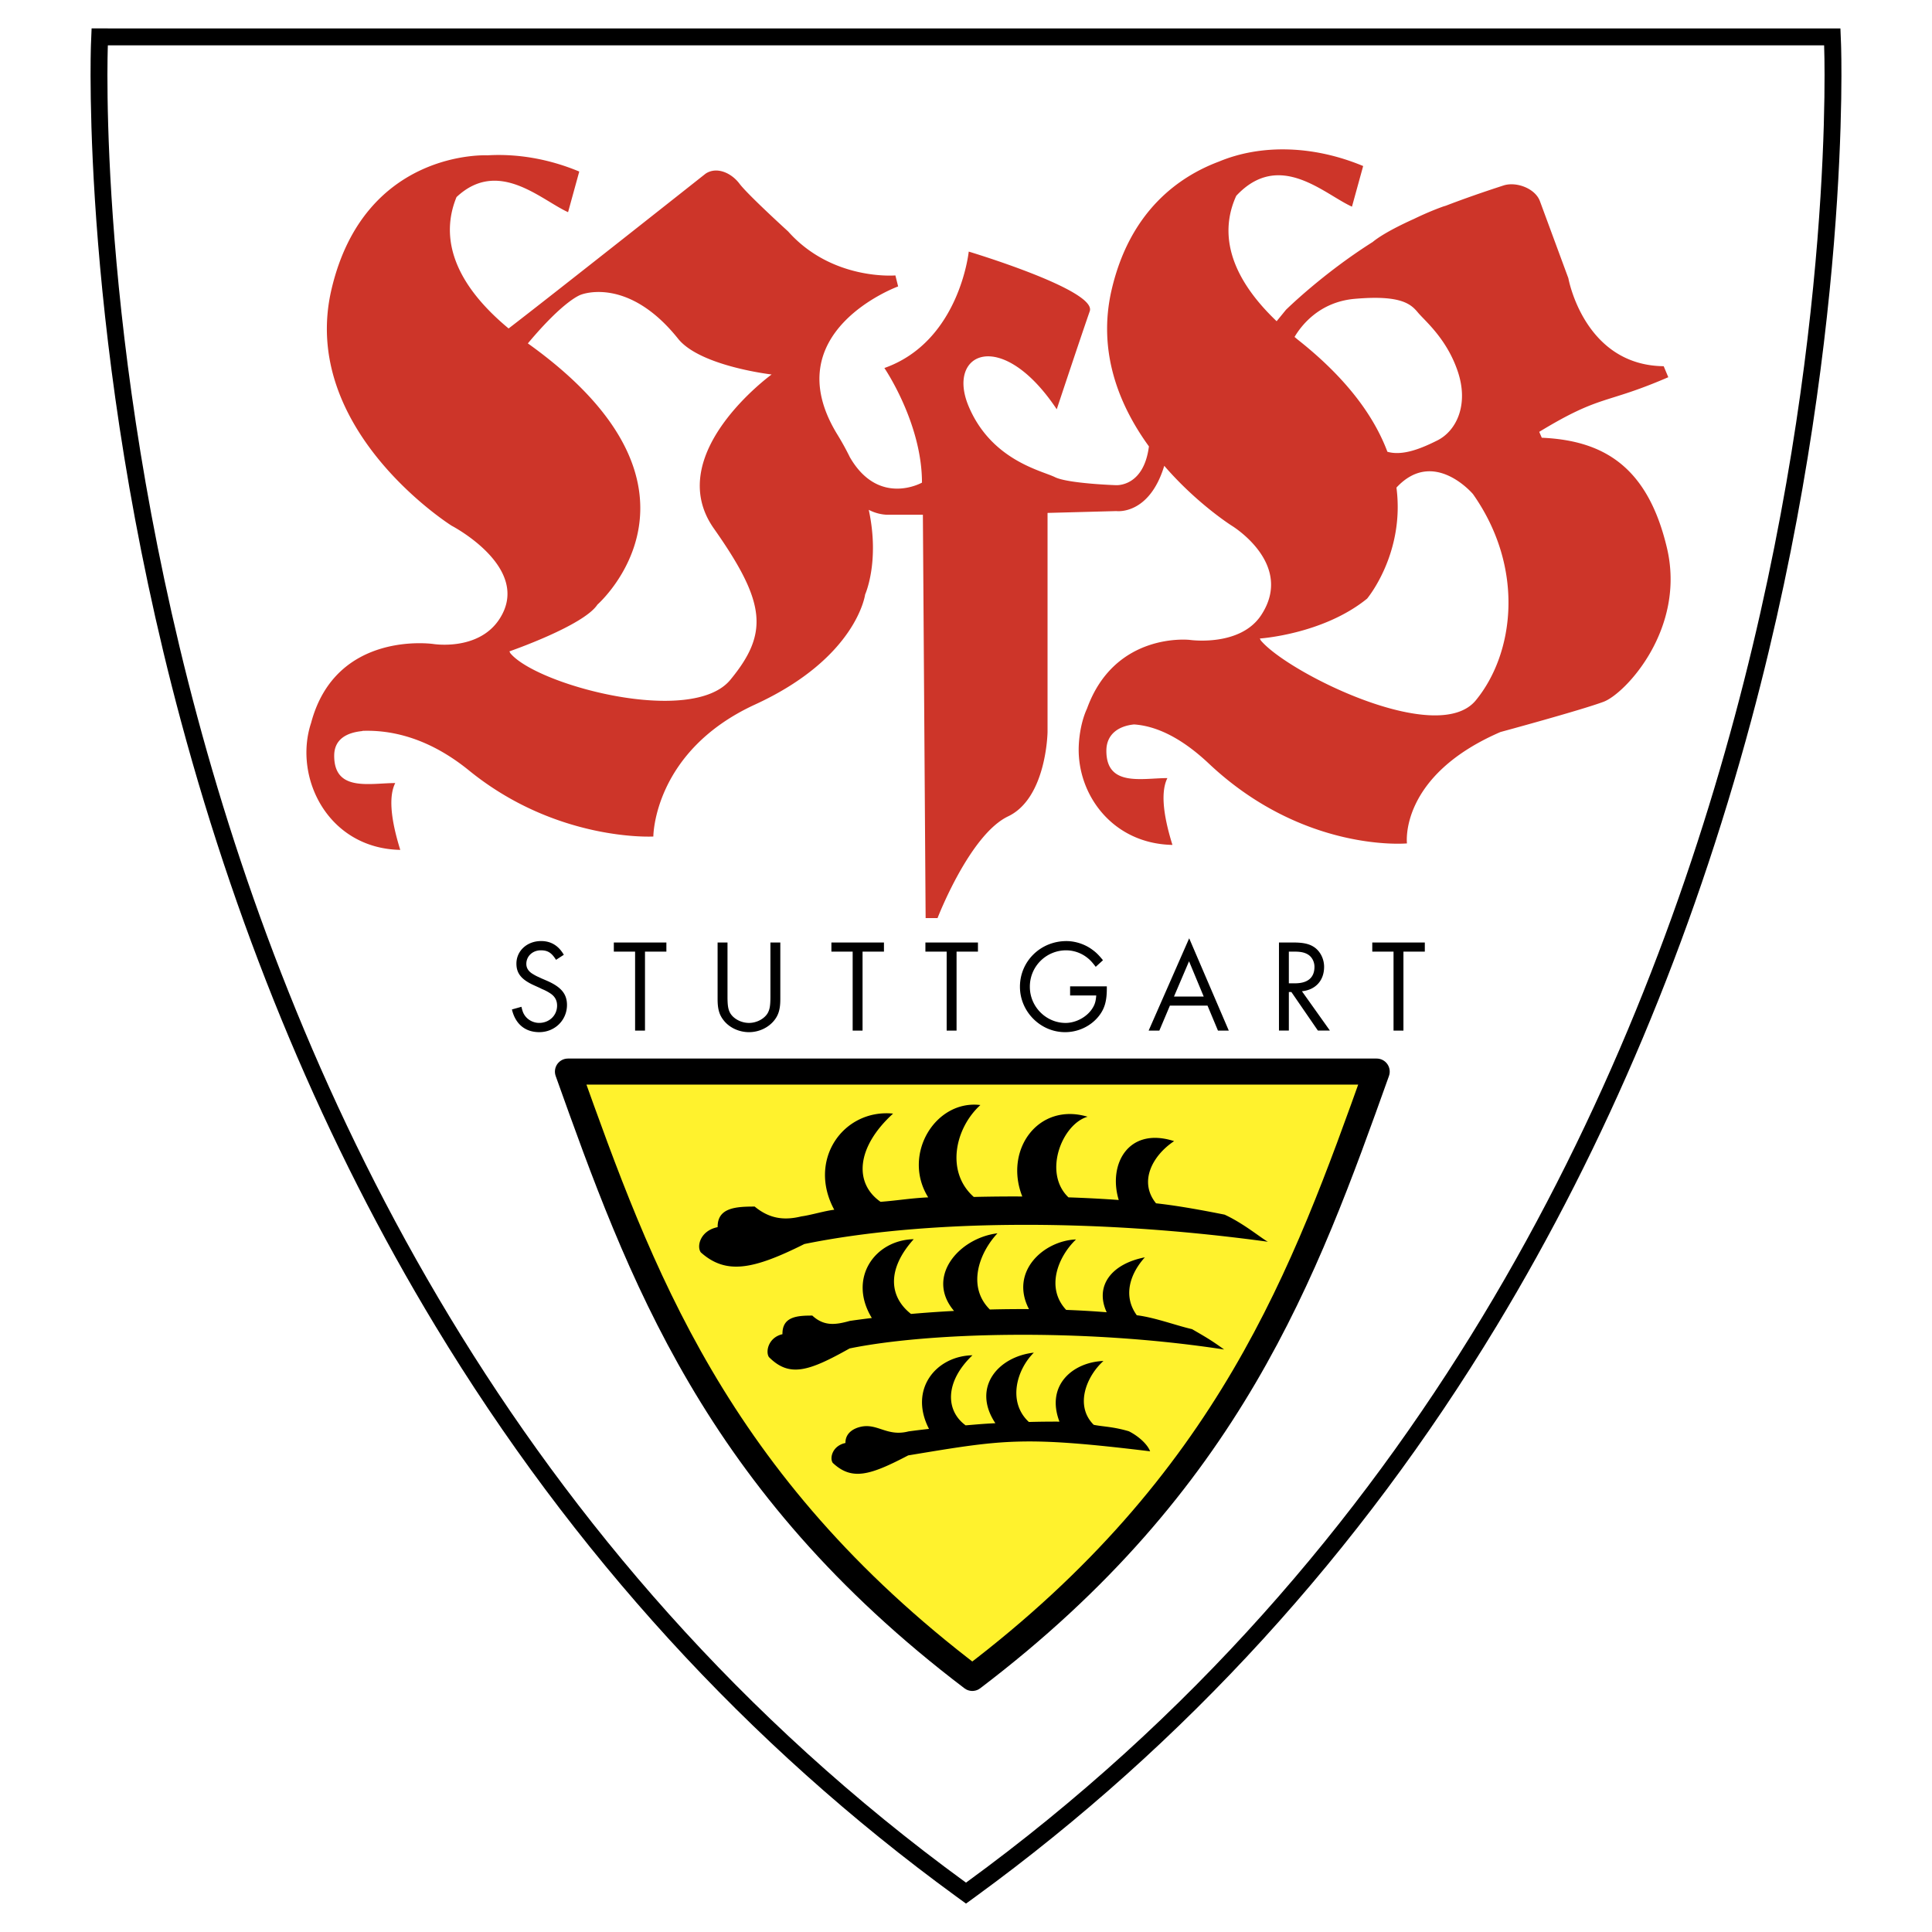
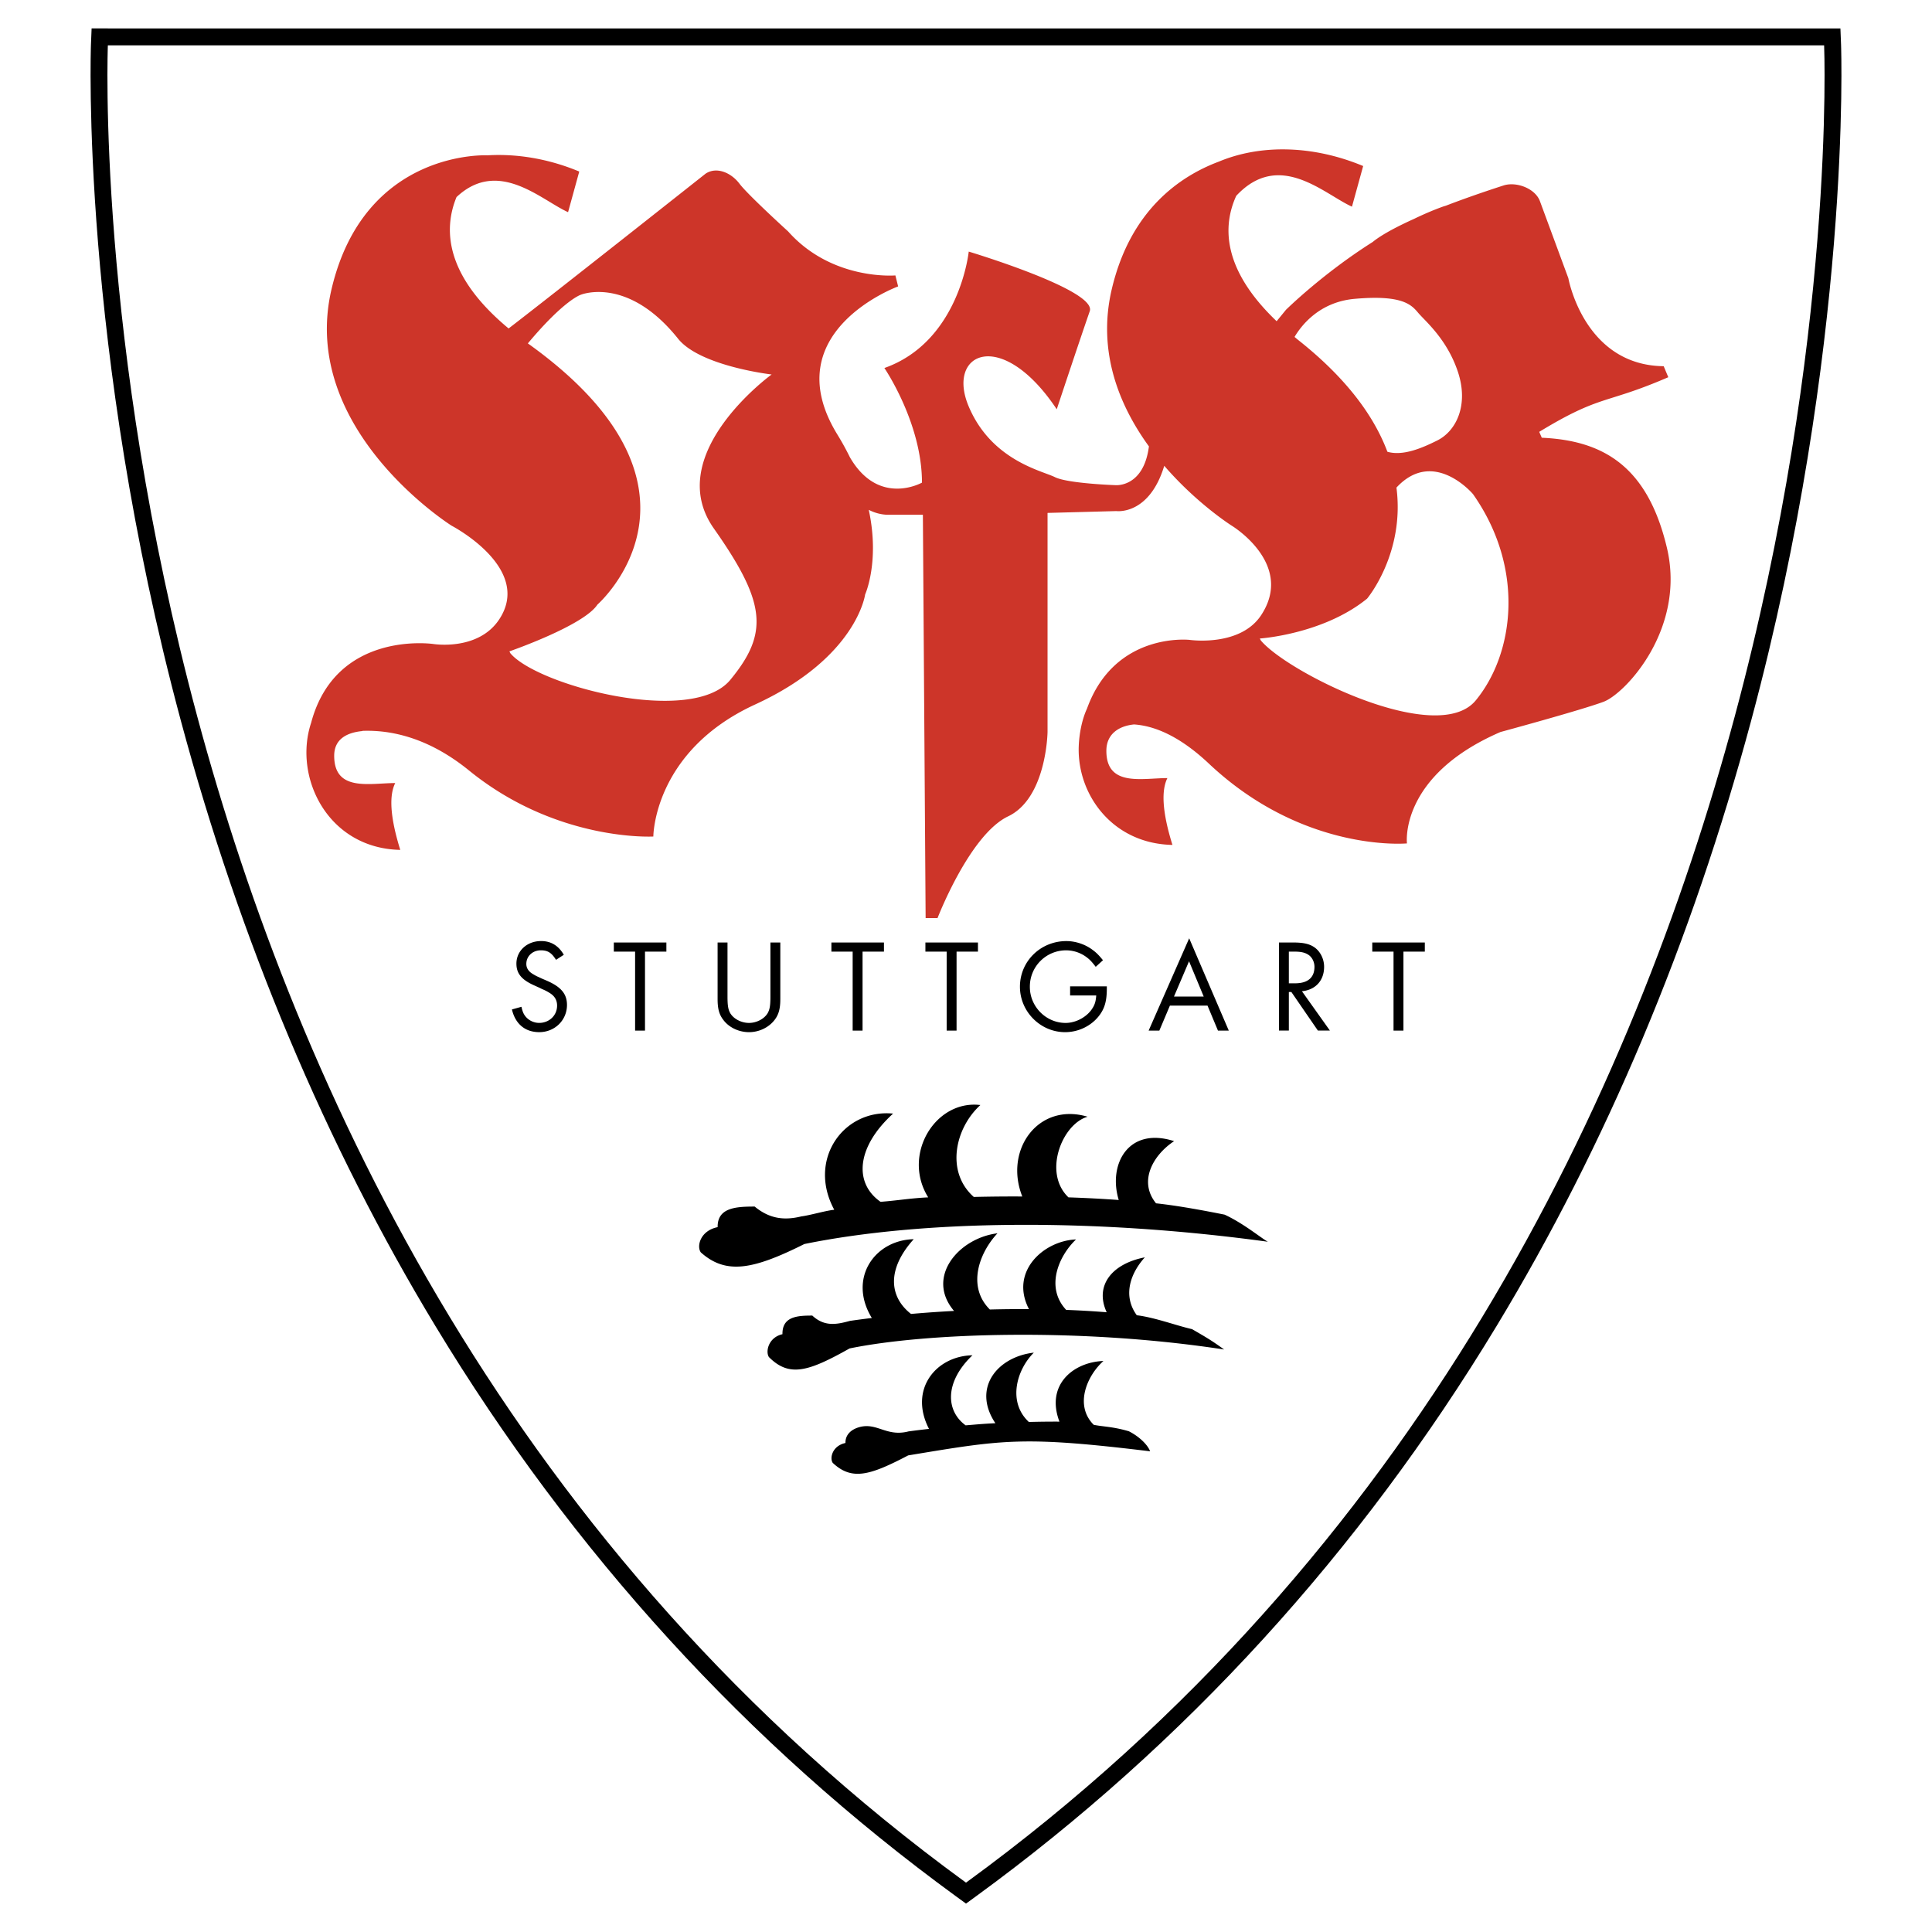
<svg xmlns="http://www.w3.org/2000/svg" width="2500" height="2500" viewBox="0 0 192.756 192.756">
  <g fill-rule="evenodd" clip-rule="evenodd">
-     <path fill="#fff" d="M0 0h192.756v192.756H0V0z" />
+     <path fill="#fff" d="M0 0h192.756H0V0z" />
    <path d="M10.761 2.834H9.14l-.066 1.621c-.012.296-1.084 30.053 8.974 67.464 5.91 21.981 14.449 42.29 25.381 60.36 13.678 22.613 31.158 41.762 51.954 56.918l.995.725.995-.725c20.795-15.156 38.275-34.305 51.953-56.918 10.932-18.07 19.471-38.379 25.381-60.36 10.059-37.411 8.986-67.167 8.975-67.463l-.064-1.621H10.761v-.001z" />
    <path d="M181.994 4.523s4.756 117.449-85.616 183.309C6.004 121.973 10.761 4.523 10.761 4.523h171.233z" fill="#fff" />
-     <path d="M137.352 106.912l-.002.004h.002c-7.148 19.996-14.643 40.975-40.344 60.49-25.7-19.516-33.194-40.494-40.343-60.49h.002l-.002-.004h80.687z" fill="#fff22d" stroke="#000" stroke-width="2.6" stroke-linejoin="round" stroke-miterlimit="2.613" />
    <path d="M90.645 142.811c.668-.09 1.349-.174 2.042-.25-2.04-3.939.691-7.271 4.336-7.346-2.772 2.645-2.693 5.525-.682 6.992 1.319-.107 1.614-.145 2.967-.213-2.365-3.545.242-6.633 3.838-7.041-1.738 1.732-2.629 4.941-.496 6.918a94.444 94.444 0 0 1 3.051-.035c-1.393-3.664 1.377-5.941 4.391-6.051-1.652 1.473-2.916 4.43-.971 6.369.941.193 1.926.176 3.508.645 1.035.525 1.875 1.342 2.119 1.998-12.777-1.551-14.672-1.156-24.137.408-3.823 2.002-5.617 2.535-7.526.748-.328-.471-.05-1.707 1.266-1.986-.015-.867.616-1.348 1.314-1.561 1.814-.551 2.746.981 4.98.405zm-5.846-11.026a92.77 92.77 0 0 1 2.183-.289c-2.411-3.949.28-7.777 4.18-7.861-2.736 3.037-2.422 5.773-.271 7.457a124.79 124.79 0 0 1 4.293-.301c-2.873-3.385.487-7.275 4.333-7.744-1.859 1.99-3.042 5.334-.76 7.602 1.305-.033 2.609-.047 3.902-.039-1.949-3.75 1.471-6.826 4.695-6.951-1.768 1.693-3.064 4.803-.982 7.029 1.379.051 2.73.131 4.041.236-1.219-2.646.498-4.838 3.807-5.479-1.424 1.578-2.242 3.799-.803 5.777 1.814.223 3.975 1.041 5.514 1.387 1.525.881 1.98 1.152 3.199 2.031-14.215-2.184-29.681-1.688-37.368-.105-4.088 2.297-6.007 2.912-8.05.857-.352-.539-.053-1.959 1.353-2.279-.028-1.77 1.49-1.857 2.978-1.857 1.209 1.121 2.401.902 3.756.529zm-4.845-10.426c.885-.111 2.362-.562 3.28-.662-2.706-4.992.917-10.076 5.87-9.594-3.679 3.354-3.919 6.943-1.25 8.803 1.75-.135 2.957-.359 4.753-.445-2.649-4.252.712-9.762 5.206-9.211-2.534 2.311-3.488 6.664-.658 9.17 1.621-.039 3.236-.055 4.84-.045-1.848-4.648 1.598-9.426 6.514-7.959-2.535.723-4.488 5.586-1.908 8.045 1.713.057 3.391.145 5.016.262-1.086-3.555.959-7.346 5.525-5.871-2.111 1.396-3.584 4.016-1.803 6.203 2.256.242 4.934.75 6.842 1.131 1.896.877 3.568 2.285 4.312 2.703-17.633-2.412-34.571-2.154-46.24.227-5.072 2.535-7.797 3.1-10.331.834-.436-.598-.064-2.166 1.679-2.518-.035-1.955 1.85-2.053 3.694-2.053 1.499 1.238 2.978 1.394 4.659.98zM55.475 95.762c-.448-.712-.831-.949-1.515-.949-.816 0-1.448.58-1.448 1.357 0 .381.184.697.553.947.21.133.434.264.685.369l.276.131.277.119.277.119c1.409.619 1.988 1.316 1.988 2.41 0 1.516-1.211 2.713-2.766 2.713-1.41 0-2.384-.814-2.727-2.264l.949-.266c.105.449.185.66.356.896.316.436.856.711 1.41.711 1.014 0 1.791-.75 1.791-1.725 0-.539-.237-.949-.725-1.252a4.668 4.668 0 0 0-.765-.395l-.263-.131-.264-.119-.263-.119c-1.265-.566-1.778-1.186-1.778-2.174 0-1.277 1.066-2.251 2.463-2.251.988 0 1.738.461 2.266 1.37l-.777.503zM64.351 102.822h-.987v-7.877h-2.122v-.909h5.243v.909h-2.134v7.877zM72.583 99.424c0 .908.065 1.303.289 1.686.343.553 1.094.947 1.858.947.75 0 1.501-.395 1.844-.947.224-.383.291-.777.291-1.686v-5.388h.987v5.65c0 .949-.158 1.541-.579 2.082-.58.75-1.541 1.211-2.542 1.211-1.014 0-1.99-.461-2.556-1.211-.421-.541-.58-1.121-.58-2.082v-5.65h.988v5.388zM86.057 102.822h-.987v-7.877h-2.121v-.909h5.243v.909h-2.135v7.877zM95.436 102.822h-.987v-7.877h-2.121v-.909h5.242v.909h-2.134v7.877zM110.428 98.408v.225c0 1.252-.225 2.029-.818 2.766-.791.988-2.041 1.58-3.346 1.58-2.463 0-4.504-2.053-4.504-4.531 0-2.541 2.055-4.556 4.635-4.556.924 0 1.898.329 2.635.895.342.251.594.5 1.014 1.014l-.723.659c-.344-.447-.541-.671-.83-.896a3.429 3.429 0 0 0-2.096-.75 3.614 3.614 0 0 0-3.646 3.648c0 1.977 1.619 3.596 3.568 3.596 1.055 0 2.174-.619 2.701-1.502.223-.354.316-.697.354-1.238h-2.607v-.908h3.663v-.002zM120.094 99.424h-2.965l1.502-3.518 1.463 3.518zm.381.908l1.041 2.49h1.08l-3.951-9.208-4.045 9.208h1.068l1.053-2.49h3.754zM128.588 98.105v-3.161h.58c.619 0 1.014.092 1.33.29.396.237.646.725.646 1.225 0 1.08-.672 1.646-1.938 1.646h-.618zm1.305.791c1.357-.133 2.213-1.066 2.213-2.438 0-.79-.383-1.541-.975-1.95-.5-.342-1.105-.474-2.107-.474h-1.422v8.787h.986v-3.848h.252l2.646 3.848h1.199l-2.792-3.925zM140.021 102.822h-.988v-7.877h-2.121v-.909h5.242v.909h-2.133v7.877z" />
    <path d="M166.307 54.649c-1.92-8.095-6.311-10.702-12.484-10.977l-.254-.586c6.225-3.784 6.502-2.694 12.877-5.451l-.459-1.098c-7.957-.091-9.512-8.781-9.512-8.781l-2.836-7.684c-.475-1.288-2.373-1.975-3.629-1.569-2.289.74-4.18 1.414-5.76 2.021-.107.036-.199.057-.307.096-.979.354-1.943.772-2.885 1.227-2.559 1.153-3.672 1.935-4.1 2.293-5.029 3.179-8.658 6.77-8.658 6.77l-.93 1.138c-5.447-5.194-5.398-9.518-4.029-12.512 4.312-4.615 8.76-.168 11.545 1.083l1.117-4.053c-5.002-2.086-10.225-2.183-14.396-.442-3.943 1.477-8.84 4.879-10.686 12.728-1.475 6.266.775 11.647 3.707 15.685-.531 4.128-3.332 3.868-3.332 3.868s-4.766-.161-6.047-.801c-1.281-.641-6.312-1.647-8.598-7.043-2.288-5.396 3.293-7.958 8.781.274 0 0 2.25-6.788 3.293-9.787.73-2.104-12.074-5.946-12.074-5.946s-.916 8.964-8.416 11.616c0 0 3.75 5.489 3.75 11.434 0 0-4.307 2.438-7.185-2.521a27.36 27.36 0 0 0-1.23-2.236c-6.36-10.296 6.037-14.818 6.037-14.818l-.274-1.098s-6.312.549-10.702-4.39c0 0-4.025-3.659-4.849-4.757s-2.286-1.737-3.384-1.006c0 0-15.519 12.276-19.654 15.445-6.434-5.339-6.483-9.983-5.197-13.109 4.181-3.917 8.434.294 11.13 1.506l1.116-4.053c-3.069-1.281-6.22-1.794-9.165-1.618 0 0-12.258-.64-15.551 13.354-3.293 13.995 11.983 23.6 11.983 23.6s8.116 4.217 4.756 9.331c-2.104 3.201-6.586 2.469-6.586 2.469s-9.719-1.416-12.189 7.865c-1.801 5.436 1.672 12.535 8.894 12.677-1.052-3.374-1.103-5.471-.503-6.667-2.524 0-6.096.906-6.089-2.731.002-1.656 1.261-2.307 2.807-2.456a.12.12 0 0 0-.008-.02c2.871-.11 6.617.673 10.656 3.955 8.781 7.135 18.386 6.586 18.386 6.586s0-8.507 10.153-13.172c10.153-4.665 10.977-10.977 10.977-10.977s1.481-3.266.362-8.445c1.086.564 2.016.487 2.016.487h3.384L92.35 91.6h1.188s3.202-8.324 7.044-10.153c3.842-1.829 3.932-8.415 3.932-8.415V51.174l6.861-.183s3.273.455 4.783-4.518c3.275 3.797 6.742 5.981 6.742 5.981s6.287 3.805 2.928 8.918c-2.105 3.201-7.135 2.47-7.135 2.47s-7.459-.84-10.242 6.855c-.518 1.114-.785 2.565-.826 3.792-.16 4.774 3.355 9.69 9.35 9.809-1.053-3.374-1.102-5.47-.504-6.667-2.523 0-6.096.906-6.088-2.731.002-1.652 1.221-2.47 2.762-2.622 2.006.136 4.516 1.129 7.469 3.912 9.467 8.918 19.758 7.958 19.758 7.958s-.822-6.723 9.33-11.114c0 0 8.096-2.195 10.291-3.019 2.155-.806 8.236-7.27 6.314-15.366zm-95.084-1.92c5.214 7.409 5.488 10.428 1.646 15.093s-19.3.549-21.953-2.652l-.091-.184s7.409-2.561 8.781-4.665c0 0 13.269-11.618-6.941-26.061 3.671-4.385 5.294-4.856 5.294-4.856s4.655-1.912 9.696 4.391c2.195 2.744 9.33 3.567 9.33 3.567s-10.976 7.957-5.762 15.367zm63.939-22.914c4.664-.412 5.625.549 6.311 1.372s2.881 2.607 3.979 5.9c1.098 3.293-.137 5.9-2.057 6.86-1.586.792-3.445 1.564-4.973 1.125-1.287-3.427-3.943-7.226-8.887-11.141-.133-.106-.25-.209-.377-.314.662-1.122 2.461-3.49 6.004-3.802zm12.074 40.064c-3.842 4.665-18.799-2.79-21.451-5.991l-.092-.184s6.312-.411 10.703-3.979c0 0 3.783-4.503 2.928-11.078 3.713-4.008 7.637.65 7.637.65 5.215 7.411 4.115 15.917.275 20.582z" fill="#cd3529" />
  </g>
</svg>